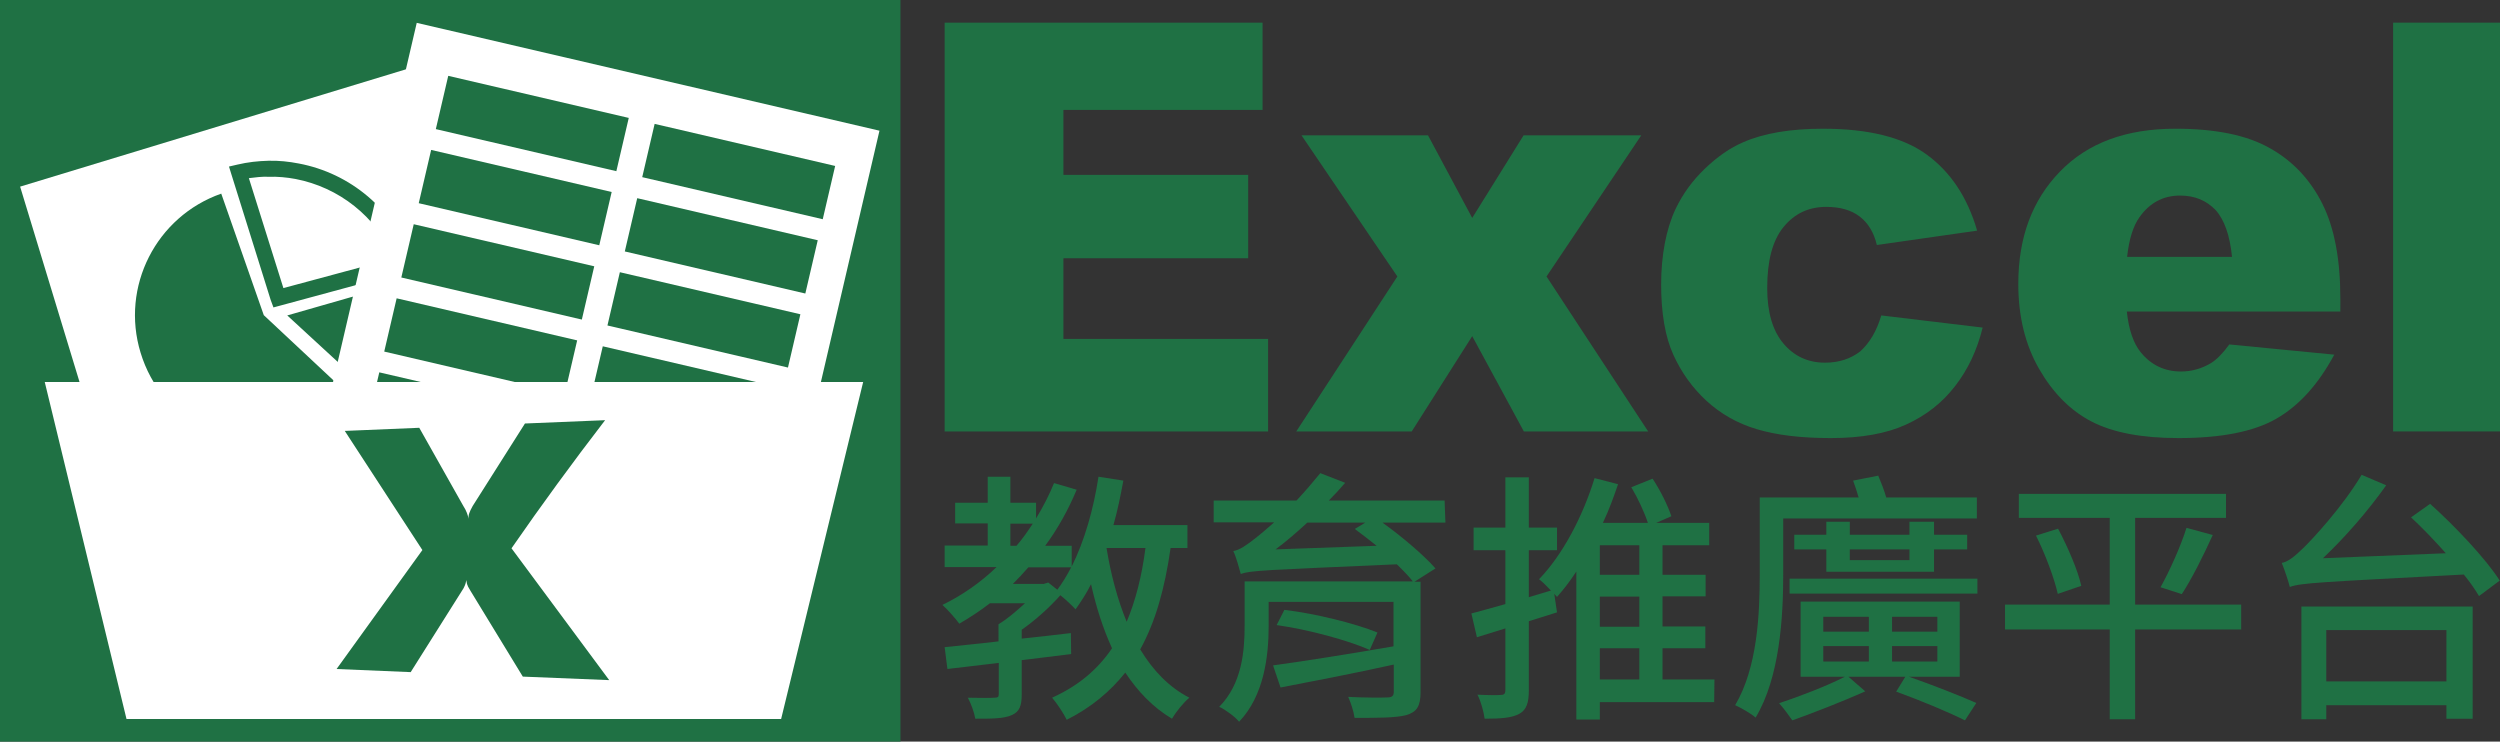
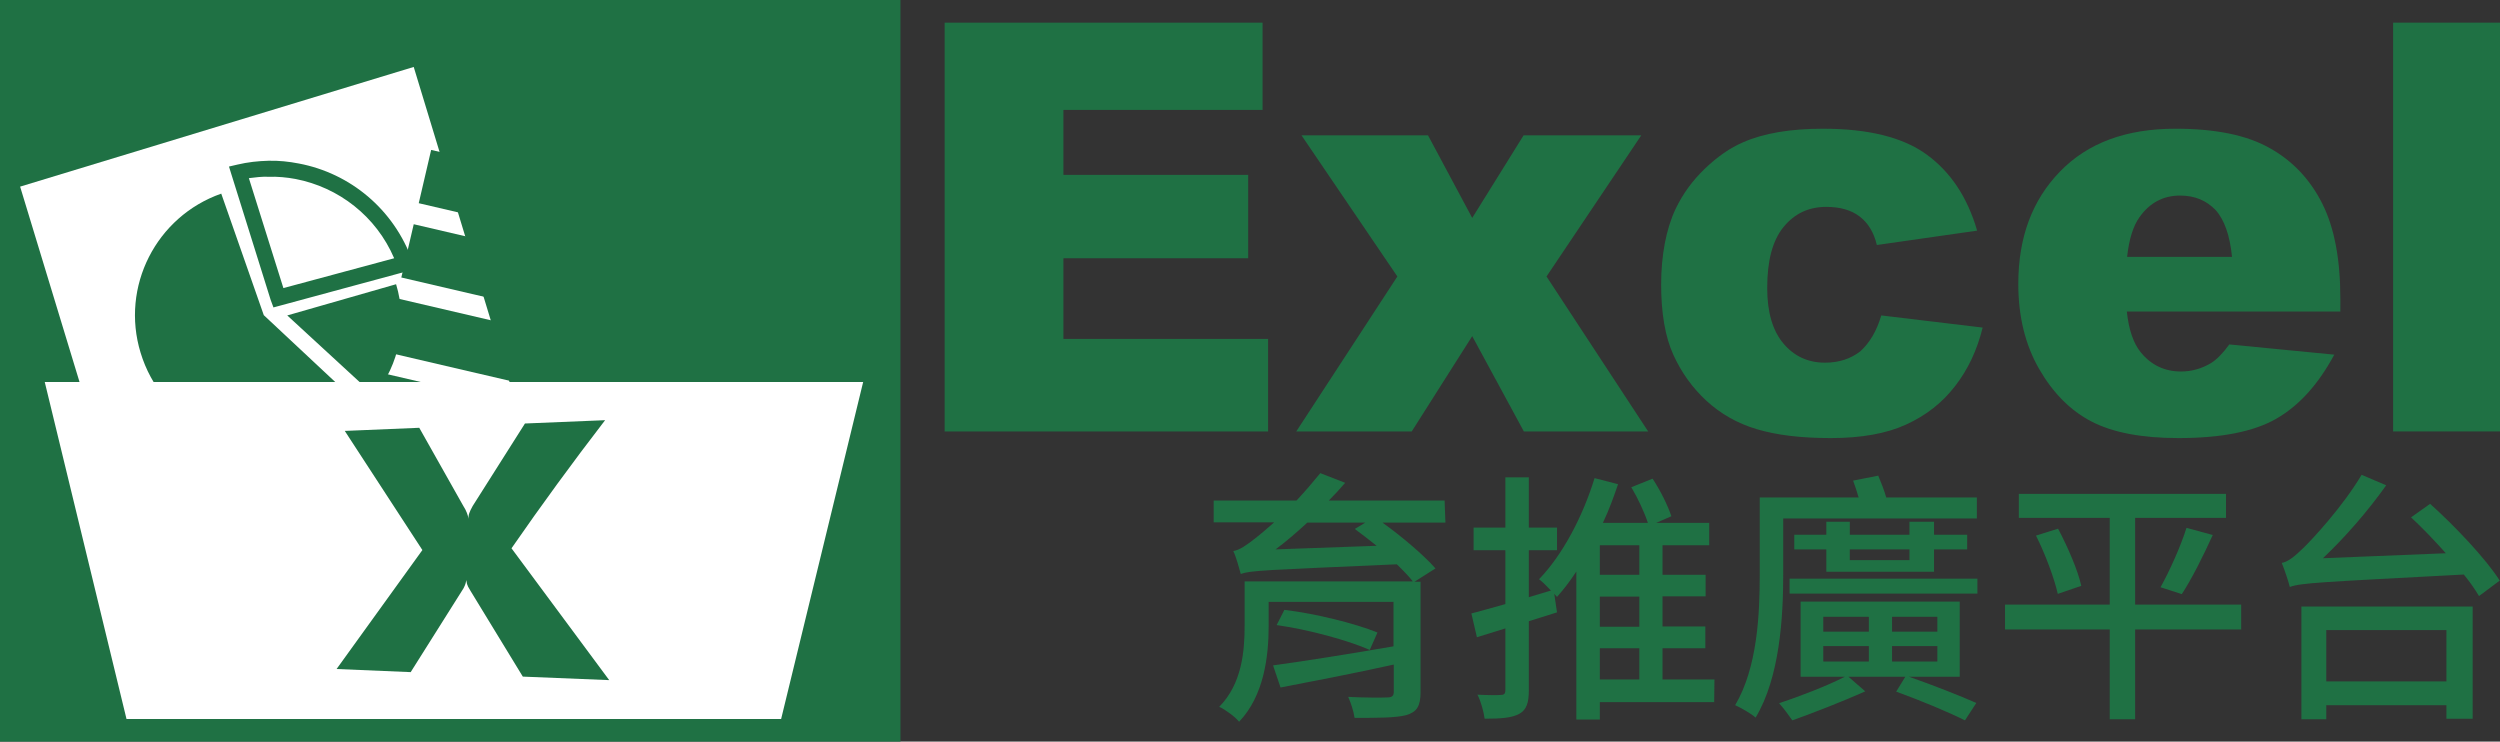
<svg xmlns="http://www.w3.org/2000/svg" version="1.1" id="uuid-61e30775-01b4-4094-87d2-c8e5553aaff5" x="0px" y="0px" viewBox="0 0 905.1 268.5" style="enable-background:new 0 0 905.1 268.5;" xml:space="preserve">
  <rect x="0" y="0" width="905.1" height="268.5" fill="#333333" stroke="none" />
  <style type="text/css">
	.st0{fill:#1F7144;}
	.st1{fill:#FFFFFF;}
	.st2{fill-rule:evenodd;clip-rule:evenodd;fill:#1F7144;}
</style>
  <g>
    <rect class="st0" width="326" height="268.5" />
    <g>
      <rect x="23.6" y="43" transform="matrix(0.957 -0.291 0.291 0.957 -27.814 33.284)" class="st1" width="148.9" height="134.5" />
      <path class="st2" d="M104,114.2l39.4-11.3c4.2,13.9,1.3,29-7.9,40.3L104,114.2L104,114.2L104,114.2z M98,108.6L83.8,63.2l-0.9-2.9    l3-0.7h0c3.8-0.9,7.5-1.3,11.3-1.4c3.7-0.1,7.4,0.3,11,1c18.5,3.5,34.4,16.5,41.1,35.3l1,2.9l-2.9,0.8l-45.8,12.4l-2.6,0.7    L98,108.6L98,108.6L98,108.6z M90.1,64.5l12.5,39.8l40.1-10.8c-6.5-15.2-20.1-25.7-35.7-28.7c-3.2-0.6-6.5-0.9-9.8-0.8    C94.8,63.9,92.5,64.2,90.1,64.5L90.1,64.5L90.1,64.5z M95.5,114.1l34.1,31.9c-5.6,6-12.7,10.4-20.5,12.8    c-24.7,7.5-50.7-6.4-58.2-31.1c-7.3-23.9,5.6-49.3,29.2-57.6L95.5,114.1L95.5,114.1L95.5,114.1z" />
    </g>
    <g>
-       <rect x="130.5" y="25.8" transform="matrix(0.974 0.227 -0.227 0.974 29.625 -46.481)" class="st1" width="172" height="159" />
      <rect x="159.1" y="34.9" transform="matrix(0.974 0.227 -0.227 0.974 15.24 -42.651)" class="st0" width="67.1" height="19.8" />
      <rect x="233.8" y="52.3" transform="matrix(0.974 0.227 -0.227 0.974 21.157 -59.161)" class="st0" width="67.1" height="19.8" />
      <rect x="152.9" y="61.7" transform="matrix(0.974 0.227 -0.227 0.974 21.176 -40.523)" class="st0" width="67.1" height="19.8" />
      <rect x="227.5" y="79.2" transform="matrix(0.974 0.227 -0.227 0.974 27.093 -57.034)" class="st0" width="67.1" height="19.8" />
      <rect x="146.6" y="88.6" transform="matrix(0.974 0.227 -0.227 0.974 27.112 -38.396)" class="st0" width="67.1" height="19.8" />
      <rect x="221.2" y="106" transform="matrix(0.974 0.227 -0.227 0.974 33.029 -54.906)" class="st0" width="67.1" height="19.8" />
      <rect x="140.4" y="115.4" transform="matrix(0.974 0.227 -0.227 0.974 33.049 -36.269)" class="st0" width="67.1" height="19.8" />
      <rect x="215" y="132.8" transform="matrix(0.974 0.227 -0.227 0.974 38.965 -52.779)" class="st0" width="67.1" height="19.8" />
      <rect x="134.1" y="142.2" transform="matrix(0.974 0.227 -0.227 0.974 38.985 -34.141)" class="st0" width="67.1" height="19.8" />
-       <rect x="208.7" y="159.6" transform="matrix(0.974 0.227 -0.227 0.974 44.902 -50.652)" class="st0" width="67.1" height="19.8" />
    </g>
    <path id="uuid-91033c1a-3587-4851-8f68-65185985d8be" class="st1" d="M312.5,138.3H16.2l29.6,122h237L312.5,138.3L312.5,138.3z" />
    <g id="uuid-1604bd72-c44c-4ace-9eca-bbff9addb4f6" transform="matrix(0.706,0,0,0.706,-41.795,-430.397)">
      <path id="uuid-e23906d7-aa59-49c7-b888-b00958cb5b26" class="st0" d="M274.2,829l22.6,40.1c1.6,2.4,2.4,4.9,2.7,6.6    c-0.2-2,0.4-3.5,2.1-6.6l26.8-42.3l41.1-1.7c-16.7,21.7-32.7,43.6-48,65.7l50.1,67.6l-44.3-1.8l-26.9-44.1    c-2.1-3.3-1.7-3.8-2.1-5.4c-0.2,1.2-0.3,2.1-1.4,4.2l-27.1,43l-38-1.6l44-61L236,830.6L274.2,829L274.2,829z" />
    </g>
  </g>
  <g>
    <path class="st0" d="M342,8.2h115.1v31.6h-72.1v23.5h66.9v30.2h-66.9v29.2h74.1v33.5H342L342,8.2L342,8.2z" />
    <path class="st0" d="M471.2,49H517l16,29.9L551.6,49h42.6l-34.3,51.1l36.8,56.1h-45L533,121.7l-21.9,34.5h-41.8l36.6-56.1L471.2,49   L471.2,49z" />
    <path class="st0" d="M681.1,114.2l36.7,4.4c-2,8.1-5.3,15.2-10,21.2c-4.6,6-10.5,10.6-17.7,13.9s-16.3,4.9-27.3,4.9   s-19.6-1.1-26.7-3.2s-13.2-5.6-18.3-10.3c-5.1-4.7-9.1-10.3-12-16.7s-4.4-14.9-4.4-25.4s1.8-20.2,5.3-27.5   c2.6-5.4,6.1-10.2,10.6-14.5s9.1-7.5,13.8-9.5c7.5-3.3,17.2-4.9,28.9-4.9c16.4,0,29,3.1,37.6,9.4s14.7,15.4,18.2,27.5l-36.3,5.2   c-1.1-4.6-3.2-8-6.2-10.3s-7-3.5-12.1-3.5c-6.4,0-11.5,2.4-15.5,7.3c-4,4.9-5.9,12.2-5.9,22.1c0,8.8,2,15.5,5.9,20.1   s8.9,6.9,15,6.9c5.1,0,9.3-1.4,12.8-4.1C676.8,124.2,679.4,120,681.1,114.2L681.1,114.2z" />
    <path class="st0" d="M847.3,112.8H770c0.7,6.6,2.4,11.5,5,14.7c3.7,4.6,8.6,7,14.6,7c3.8,0,7.4-1,10.8-3c2.1-1.3,4.3-3.5,6.7-6.8   l38,3.7c-5.8,10.8-12.8,18.5-21,23.2s-20,7-35.4,7c-13.3,0-23.8-2-31.5-6c-7.7-4-14-10.4-19-19.1c-5-8.7-7.5-19-7.5-30.7   c0-16.8,5-30.3,15.1-40.7s24-15.5,41.8-15.5c14.4,0,25.8,2.3,34.1,7c8.3,4.6,14.7,11.4,19.1,20.2s6.5,20.3,6.5,34.4L847.3,112.8   L847.3,112.8z M808.1,93.1c-0.8-7.9-2.8-13.6-6-17.1c-3.3-3.4-7.5-5.2-12.8-5.2c-6.1,0-11,2.6-14.7,7.8c-2.3,3.2-3.8,8-4.5,14.4   H808.1L808.1,93.1z" />
    <path class="st0" d="M866.4,8.2h38.7v148h-38.7V8.2z" />
  </g>
  <g>
-     <path class="st0" d="M423.8,198.4c-2.1,14.7-5.5,26.8-11,36.7c4.6,7.6,10.4,13.7,17.8,17.5c-2.1,1.7-4.9,5.2-6.3,7.6   c-6.9-4.1-12.4-9.9-16.9-16.7c-5.5,6.9-12.3,12.6-21.2,17.1c-1-2.1-3.6-6.1-5.3-8c9.5-4.3,16.5-10.2,21.7-17.9   c-3.2-7-5.7-14.7-7.6-23.2c-1.7,3.4-3.6,6.3-5.6,9.1c-1.1-1.2-3.5-3.5-5.5-5.1c-3.9,4.4-9,9-14,12.5v3.2c5.8-0.6,11.9-1.3,17.8-2   l0.1,7.6l-17.9,2.2v12.5c0,4-0.8,6.2-3.6,7.4c-2.9,1.3-7.2,1.3-13.2,1.3c-0.4-2.3-1.5-5.4-2.7-7.6c4.3,0.1,8.4,0.1,9.6,0   c1.3,0,1.6-0.3,1.6-1.3V240l-18.6,2.2l-1-7.9c5.4-0.6,12.1-1.2,19.5-2.1V226c3.2-1.9,6.5-4.8,9.6-7.6h-12.7   c-3.5,2.7-7.3,5.2-11.1,7.4c-1.2-1.7-4.3-5.2-6.1-6.8c7.2-3.5,13.9-8.2,19.6-13.7H342v-7.8h15.6v-8h-11.8V182h11.8v-9.4h8.2v9.4   h9.3v5.7c2.4-4,4.7-8.3,6.5-12.8l8.2,2.4c-3.1,7.4-6.9,14.2-11.4,20.3h9.6v7.5c4.6-9.2,7.9-20.7,9.7-32.5l9,1.4   c-1,5.4-2.1,10.9-3.6,16.1h26.8v8.3L423.8,198.4L423.8,198.4z M365.8,197.6h2.2c2.2-2.5,4.1-5.3,5.9-8h-8.1V197.6z M382.8,213.5   c1.8-2.4,3.5-5.2,5-8.1h-15.5c-1.8,2.1-3.7,4.1-5.6,6h11.2l1.6-0.5L382.8,213.5L382.8,213.5z M400.6,198.4c1.6,9.7,4,18.7,7.3,26.7   c3.2-7.6,5.5-16.5,6.8-26.7H400.6z" />
    <path class="st0" d="M523.3,189.2h-22.8c7.1,5.1,15,11.8,19.2,16.6l-7.6,4.8h2.2v40c0,5.1-1.4,7.2-5.2,8.3c-3.8,1-10,1-18.7,1   c-0.3-2.3-1.3-5.4-2.3-7.6c5.5,0.3,12.6,0.3,14.2,0.2c1.7,0,2.3-0.6,2.3-2v-9.9c-14.5,3.2-29.5,6.1-41,8.3l-2.7-8   c10.4-1.4,27.4-4.1,43.6-6.9v-16.1h-45.2v8.8c0,10.7-1.6,25.1-10.7,34.6c-1.3-1.7-5.1-4.5-7.2-5.4c8.3-8.4,9.2-20.3,9.2-29.4v-16   h60.9c-1.4-1.8-3.5-4-5.8-6.2c-47.6,2.1-52.9,2.2-56.5,3.5c-0.5-1.8-1.6-6-2.7-8.3c2.4-0.4,4.9-2.2,8.2-4.8c1.3-1,3.7-3,6.6-5.6   h-21.9v-7.9h30c2.9-3.1,5.9-6.6,8.6-9.9l9,3.5c-1.9,2.2-3.8,4.3-5.9,6.4h41.9L523.3,189.2L523.3,189.2z M498.4,197.6   c-2.7-2.1-5.3-4.2-7.9-6.1l3.8-2.3h-21c-3.8,3.5-7.6,6.8-11.5,9.7L498.4,197.6L498.4,197.6z M465,220.8c11.2,1.3,25.9,5,33.7,8.2   l-2.8,6.3c-7.6-3.4-22.2-7.4-33.7-9L465,220.8L465,220.8z" />
    <path class="st0" d="M620.6,254.2h-41.4v6.3h-8.5v-53.6c-2.2,3.4-4.6,6.5-7,9.2l-1-1.1l1,6.7l-10.2,3.2V250c0,4.5-0.9,7-3.4,8.4   c-2.7,1.5-6.6,1.8-12.6,1.8c-0.3-2.3-1.3-6.2-2.6-8.7c3.7,0.2,7.4,0.2,8.4,0.1c1.2,0,1.7-0.4,1.7-1.7v-22.4   c-3.6,1.1-7.1,2.2-10.3,3.2l-2-8.6c3.4-0.9,7.7-2.1,12.3-3.4v-19.5h-11.5v-8.2h11.5v-18.2h8.5v18.2h10.2v8.2h-10.2v17l8-2.4   c-1.4-1.5-3.1-3.2-4.3-4.1c8.5-8.8,15.8-22.6,20.1-36.6l8.5,2.2c-1.6,4.7-3.3,9.4-5.5,14h16.3c-1.2-3.7-3.6-8.9-6-12.9l7.7-3.1   c2.8,4.2,5.6,9.9,6.8,13.6l-5.5,2.4h19.2v8.1h-16.9v10.7h15.6v7.8h-15.6v10.9h15.5v7.9h-15.5V246h18.8L620.6,254.2L620.6,254.2z    M593.5,197.4h-14.3v10.7h14.3V197.4z M593.5,216h-14.3v10.9h14.3V216z M579.2,246h14.3v-11.3h-14.3V246z" />
    <path class="st0" d="M645.6,207.9c0,15.3-1.2,37.3-10,51.9c-1.5-1.4-5.4-3.6-7.4-4.5c8.1-13.7,8.9-33.1,8.9-47.4v-27.8h35.8   c-0.6-2.1-1.3-4.2-2-6.1l9.1-1.8c1,2.4,2.2,5.4,2.9,7.9h32.8v7.6h-70.1L645.6,207.9L645.6,207.9z M691.1,245   c8.9,3.1,18.5,6.9,24.4,9.5l-4.1,6.3c-6-3-15.8-7.1-24.9-10.4l3.3-5.4h-20.6l6.1,5.3c-8.1,3.6-18.8,7.8-26.4,10.5   c-1.2-1.7-3.2-4.5-4.8-6.2c7.2-2.4,17.7-6.4,23.8-9.6h-16v-27.2h57.6V245L691.1,245L691.1,245z M715.9,209.5v5.4h-68v-5.4H715.9z    M661.2,207v-8.1h-11.6v-5.3h11.6v-4.7h8.5v4.7h21.6v-4.7h8.9v4.7h12v5.3h-12v8.1H661.2z M660.1,228.7h16.5v-5.4h-16.5V228.7z    M660.1,239.5h16.5v-5.6h-16.5V239.5z M669.7,198.9v3.9h21.6v-3.9H669.7z M701.4,223.3H685v5.4h16.4V223.3z M701.4,233.9H685v5.6   h16.4V233.9z" />
    <path class="st0" d="M811.4,227.9H773v32.5h-9.2v-32.5h-37.9v-9h37.9v-31.4h-32.9v-8.7h75v8.7H773v31.4h38.4L811.4,227.9   L811.4,227.9z M745.1,191.4c3.5,6.6,7.2,15.1,8.4,20.7l-8.5,2.9c-1.2-5.4-4.5-14.4-7.9-21.1L745.1,191.4L745.1,191.4z M782.2,212.6   c3.2-5.7,7.3-14.8,9.4-21.5l9.5,2.6c-3.4,7.5-7.7,16.1-11.2,21.4L782.2,212.6L782.2,212.6z" />
    <path class="st0" d="M879.8,182.4c9,8.1,20.2,19.9,25.2,27.8l-7.5,5.6c-1.4-2.4-3.3-5.1-5.5-7.8c-52.6,2.8-58.7,3-63,4.5   c-0.4-1.8-1.9-6.2-2.9-8.7c2.3-0.4,4.7-2.4,7.8-5.4c3.3-3.2,14.2-14.9,21.1-26.5l8.9,3.8c-6.9,9.7-15,18.9-22.9,26.4l44.5-1.8   c-4.1-4.6-8.5-9.2-12.6-13L879.8,182.4L879.8,182.4z M833.2,219.6h62v40.6h-9.5v-4.9h-43.5v5.1h-9L833.2,219.6L833.2,219.6z    M842.2,228.1v18.6h43.5v-18.6H842.2L842.2,228.1z" />
  </g>
</svg>